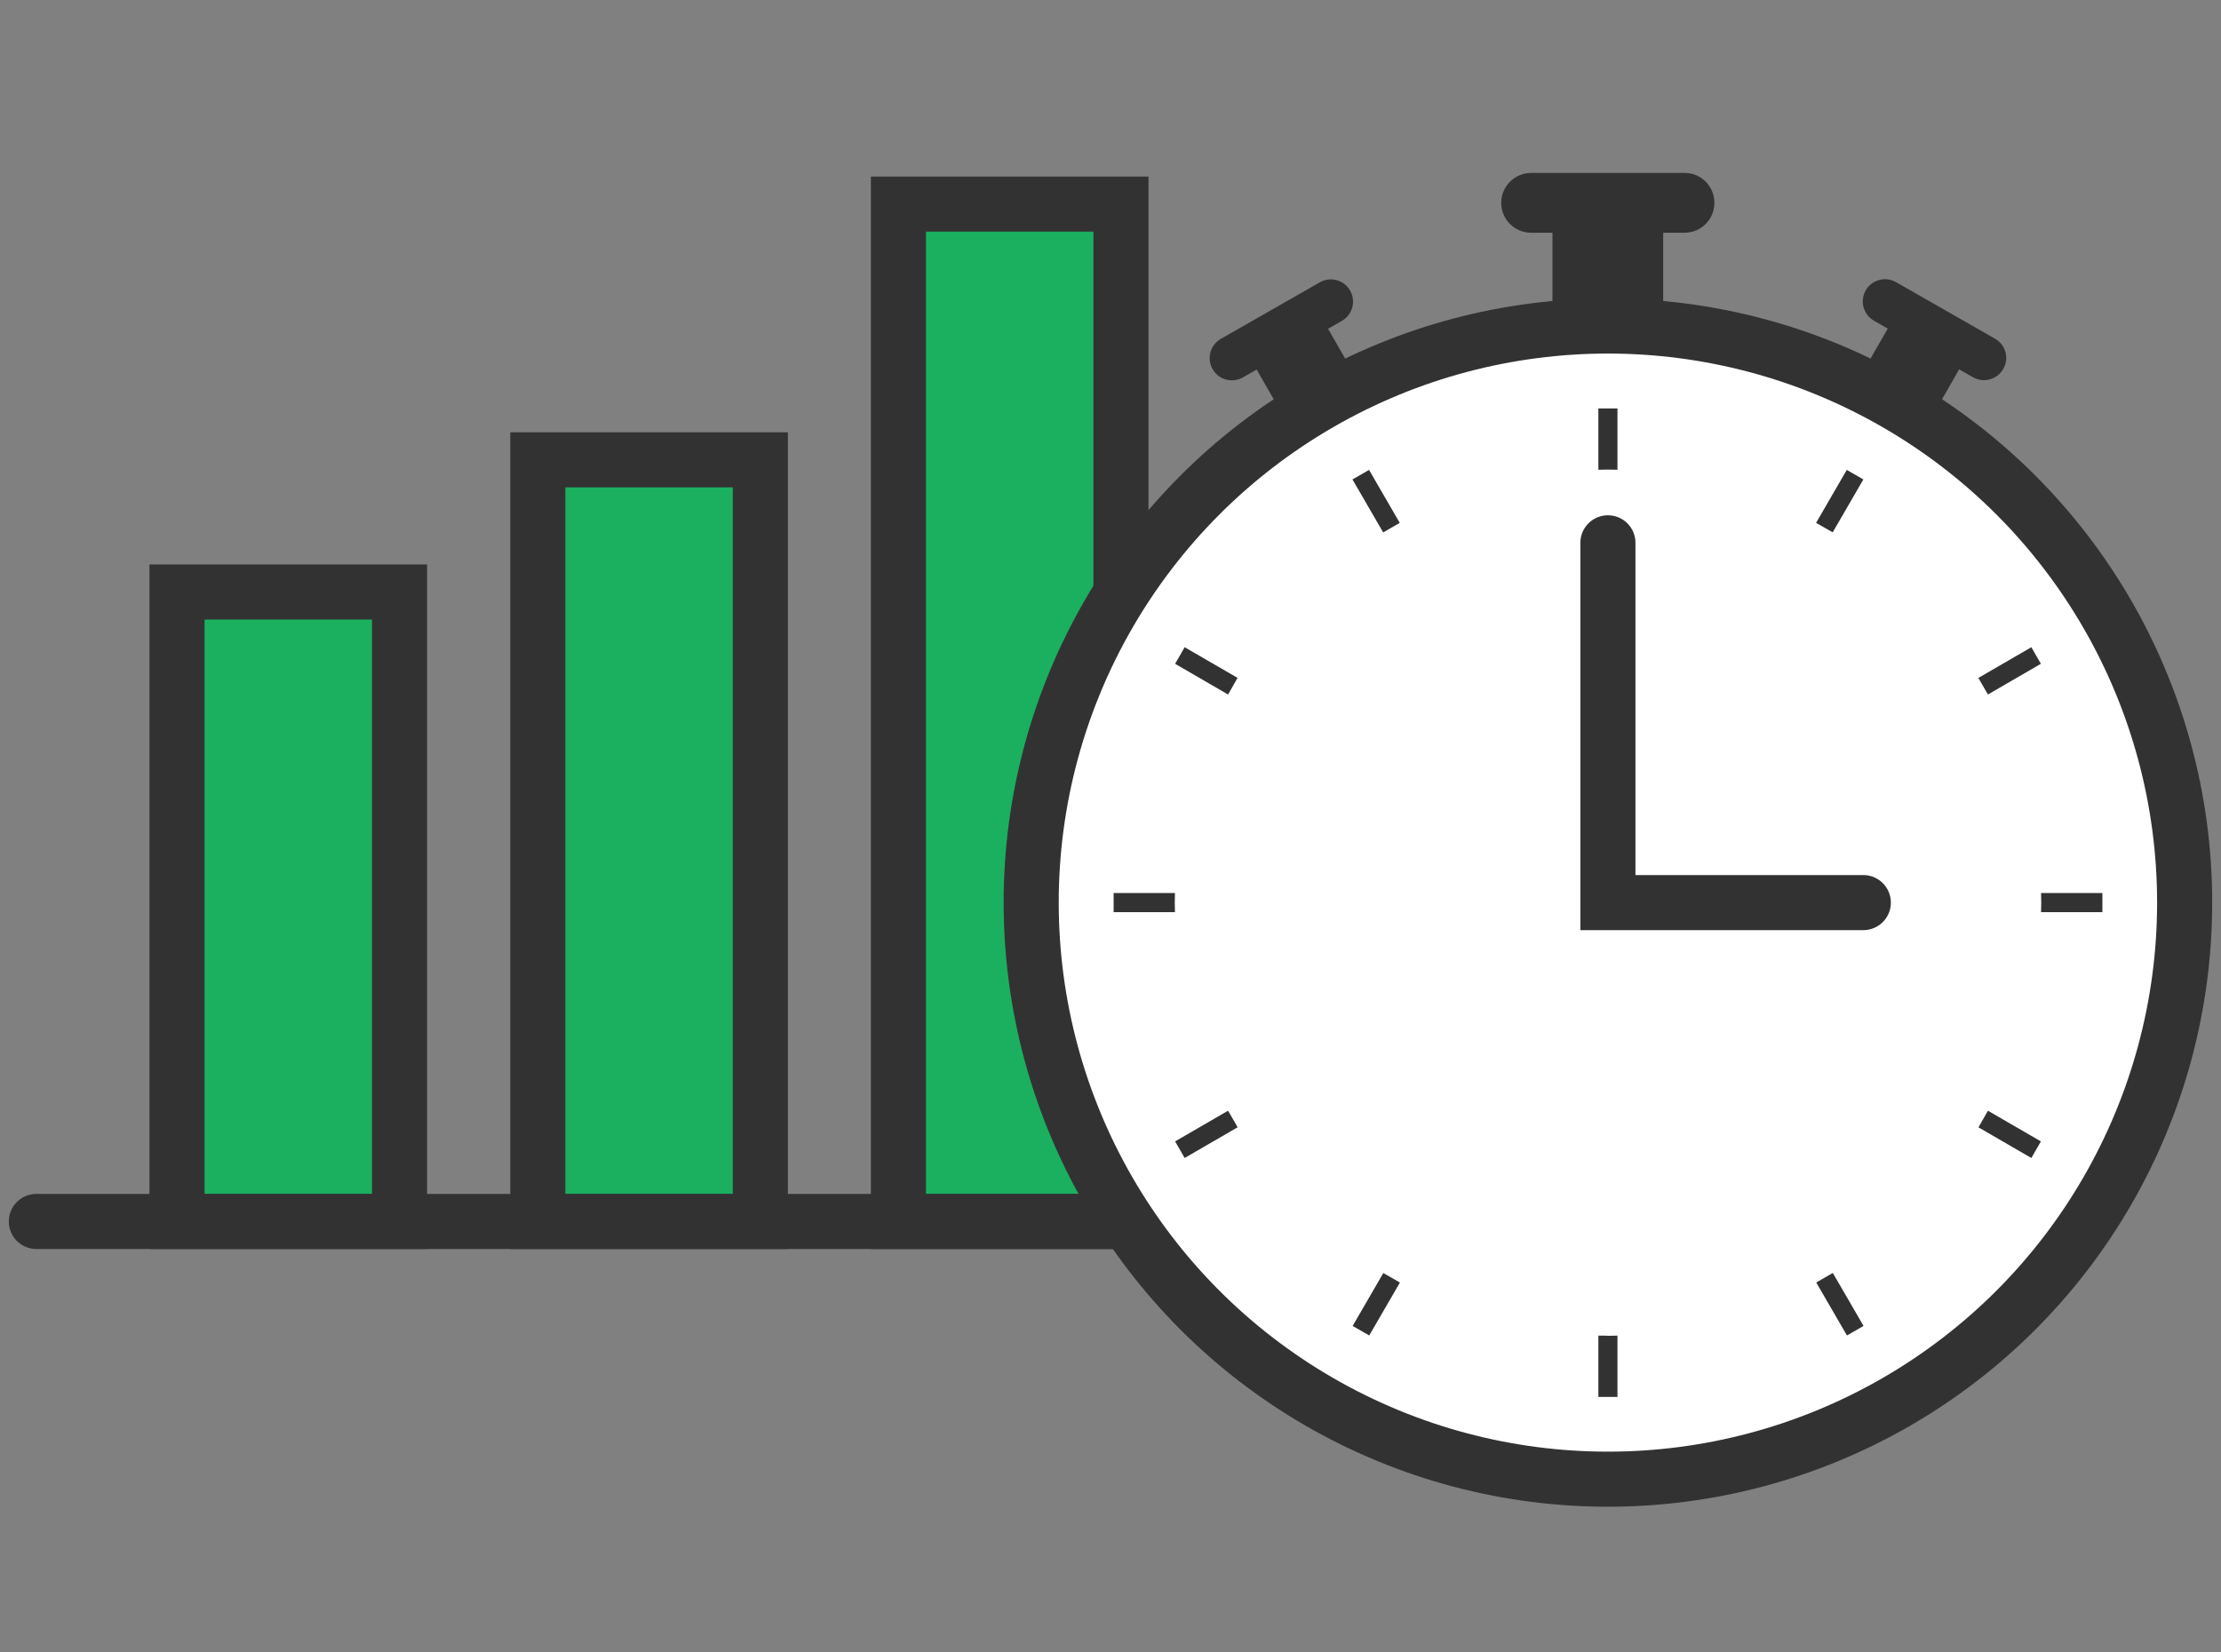
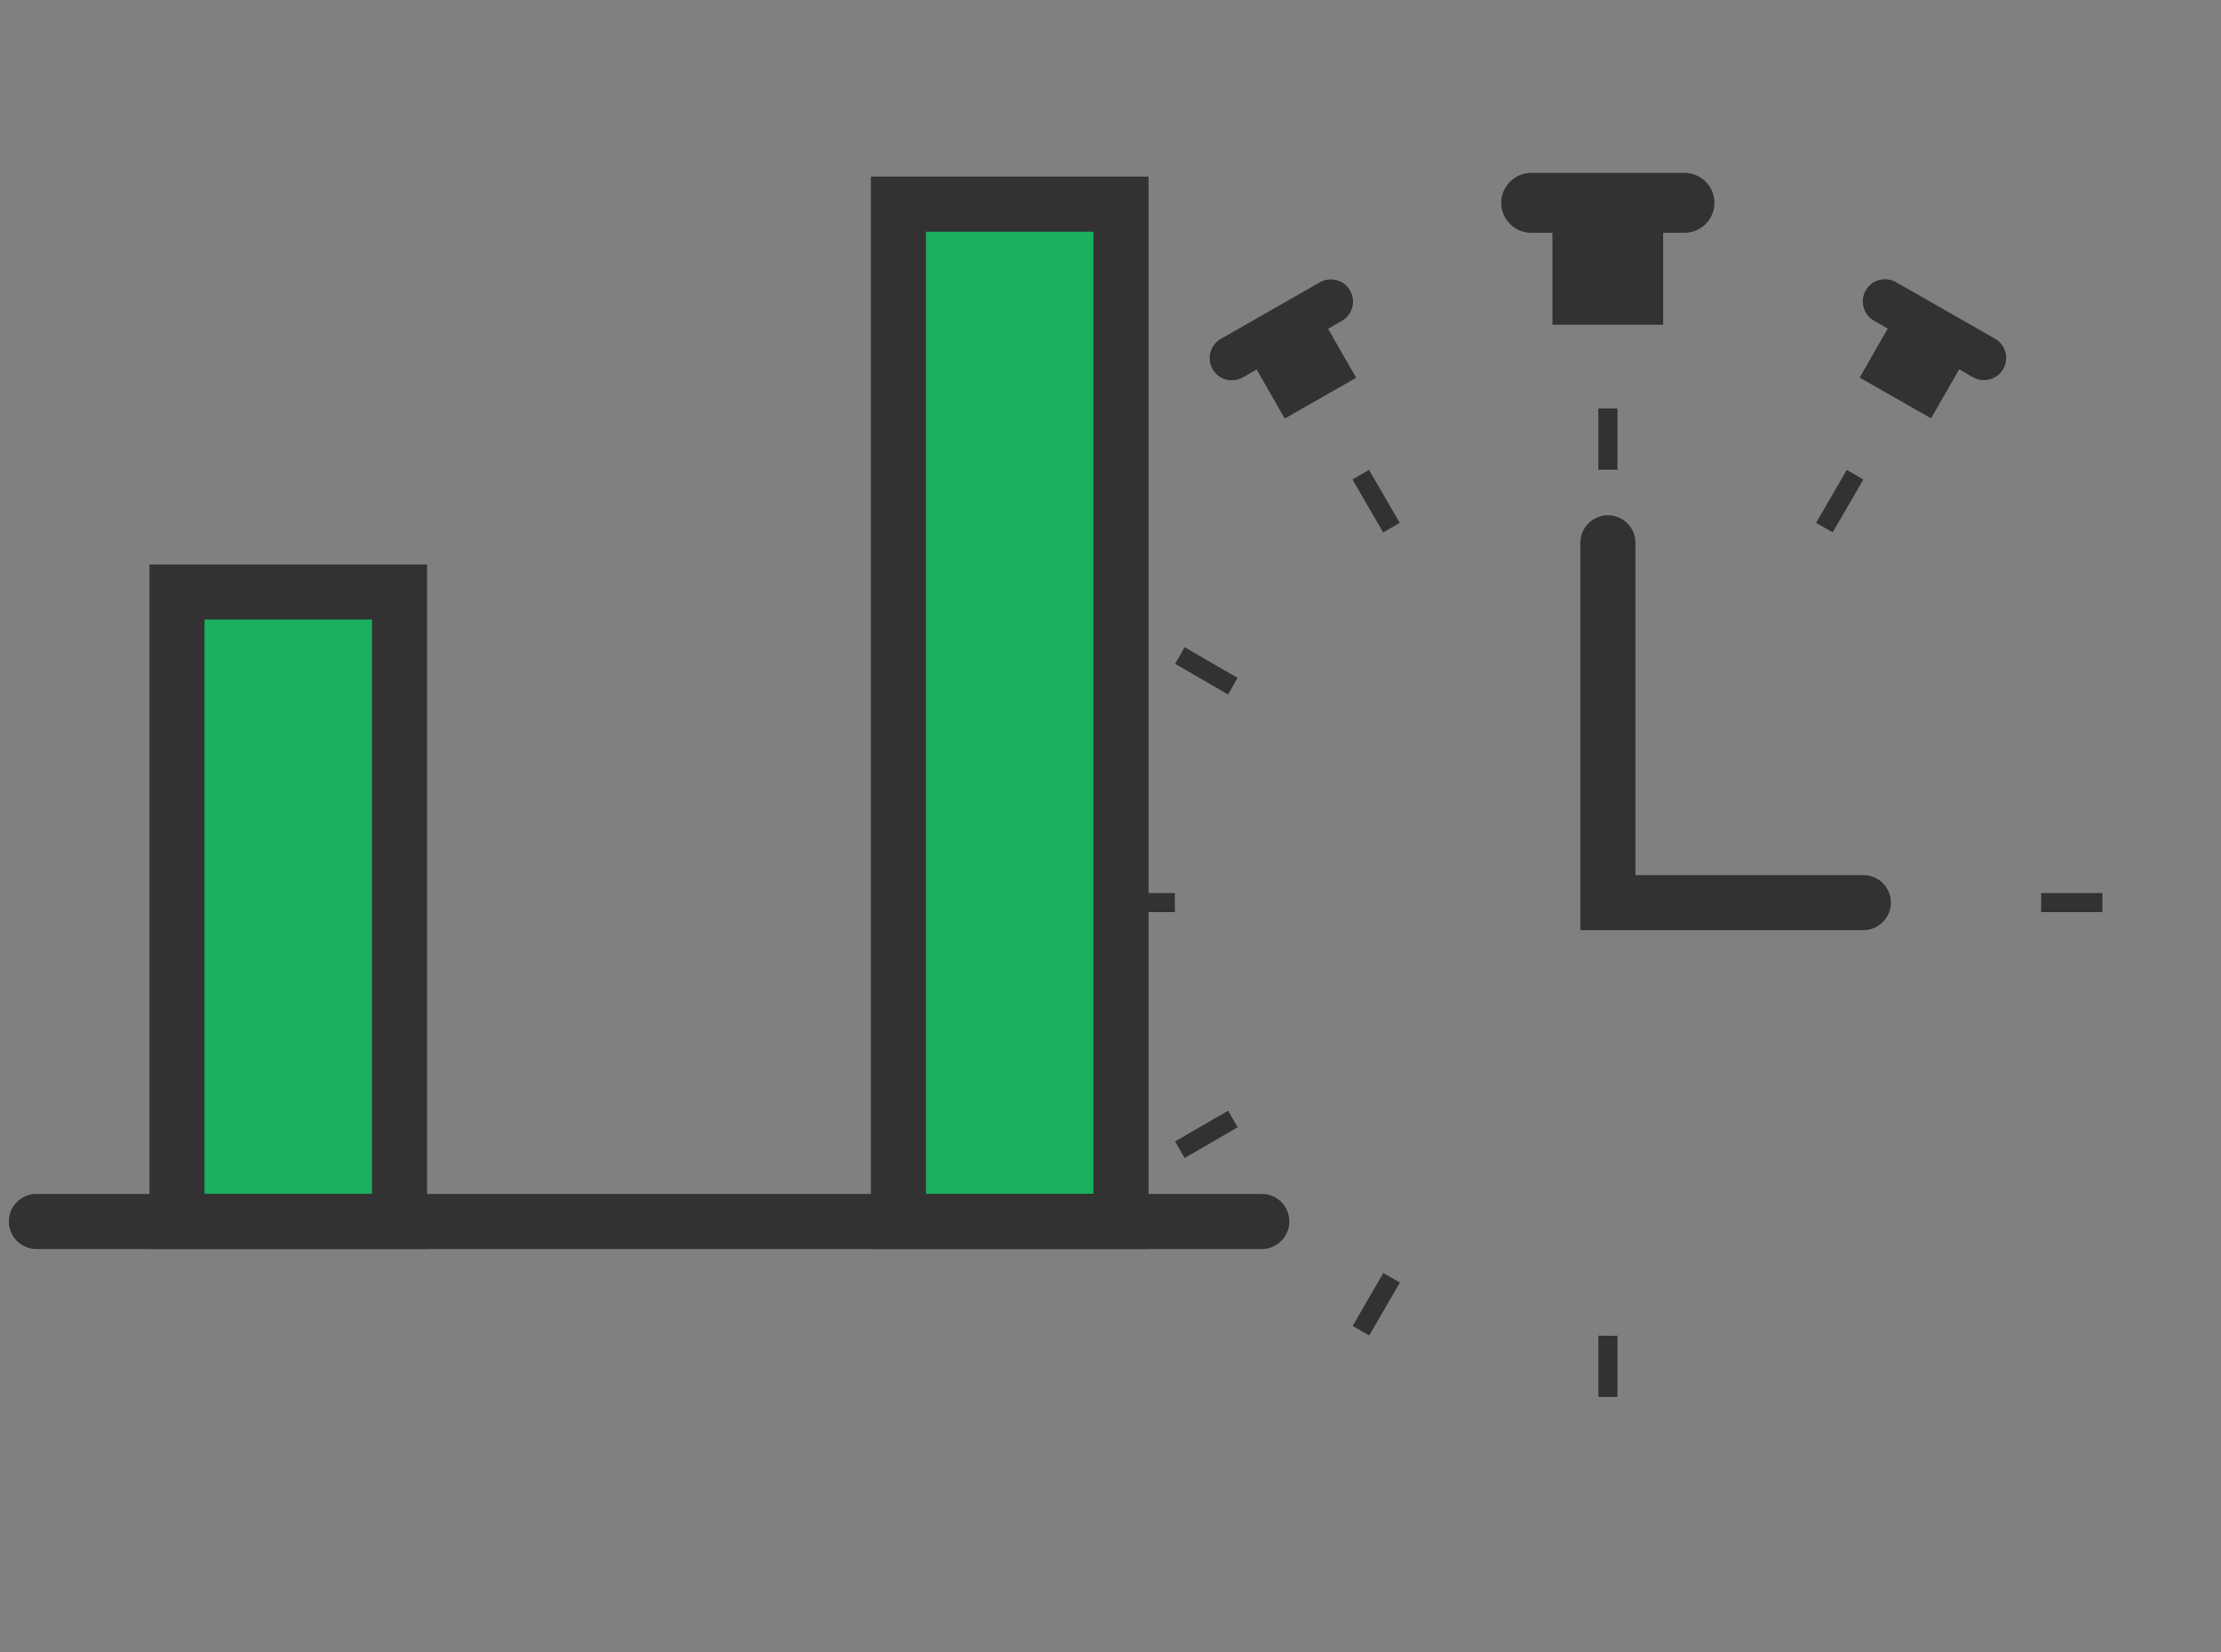
<svg xmlns="http://www.w3.org/2000/svg" version="1.1" id="Layer_1" x="0px" y="0px" viewBox="0 0 120.96 90" style="enable-background:new 0 0 120.96 90;" xml:space="preserve">
  <rect x="0" y="0" width="120.96" height="90" fill="#808080" stroke="none" />
  <style type="text/css">
	.st0{fill:#1AB060;stroke:#333232;stroke-width:3;stroke-linecap:round;stroke-miterlimit:10;}
	.st1{fill:none;stroke:#333232;stroke-width:3;stroke-linecap:round;stroke-miterlimit:10;}
	.st2{fill:#FFFFFF;stroke:#333232;stroke-width:3;stroke-linecap:round;stroke-miterlimit:10;}
	.st3{fill:#333232;}
	.st4{fill:#333232;stroke:#333232;stroke-width:0.5;stroke-miterlimit:10;}
</style>
  <g>
    <g>
      <g>
        <rect x="9.64" y="32.25" class="st0" width="12.12" height="34.29" />
-         <rect x="29.29" y="25.05" class="st0" width="12.12" height="41.49" />
        <rect x="48.93" y="11.12" class="st0" width="12.12" height="55.42" />
      </g>
      <line class="st1" x1="1.98" y1="66.54" x2="68.72" y2="66.54" />
    </g>
    <g>
-       <circle class="st2" cx="87.57" cy="49.17" r="31.41" />
      <polyline class="st1" points="87.57,29.57 87.57,49.17 101.48,49.17   " />
      <g>
        <path class="st3" d="M91.75,9.42h-8.36c-0.9,0-1.63,0.73-1.63,1.63s0.73,1.63,1.63,1.63h1.16v5.01h6.03v-5.01h1.16     c0.9,0,1.63-0.73,1.63-1.63S92.65,9.42,91.75,9.42z" />
        <g>
          <path class="st3" d="M73.86,20.58l-1.53-2.67l0.75-0.43c0.58-0.33,0.78-1.07,0.45-1.65c-0.33-0.58-1.07-0.78-1.65-0.45      l-5.39,3.08c-0.58,0.33-0.78,1.07-0.45,1.65c0.33,0.58,1.07,0.78,1.65,0.45l0.75-0.43l1.53,2.67L73.86,20.58z" />
          <path class="st3" d="M108.65,18.45l-5.39-3.08c-0.58-0.33-1.32-0.13-1.65,0.45c-0.33,0.58-0.13,1.32,0.45,1.65l0.75,0.43      l-1.53,2.67l3.89,2.22l1.53-2.67l0.75,0.43c0.58,0.33,1.32,0.13,1.65-0.45C109.44,19.52,109.23,18.78,108.65,18.45z" />
        </g>
      </g>
      <g>
        <path class="st4" d="M87.3,73.01v2.84h0.54v-2.84c-0.09,0-0.18,0.01-0.27,0.01C87.48,73.01,87.39,73.01,87.3,73.01z" />
        <path class="st4" d="M87.84,25.34V22.5H87.3v2.84c0.09,0,0.18-0.01,0.27-0.01C87.66,25.33,87.75,25.34,87.84,25.34z" />
        <path class="st4" d="M111.41,49.44h2.84V48.9h-2.84c0,0.09,0.01,0.18,0.01,0.27C111.42,49.26,111.41,49.35,111.41,49.44z" />
        <path class="st4" d="M63.74,48.9H60.9v0.54h2.84c0-0.09-0.01-0.18-0.01-0.27C63.73,49.08,63.74,48.99,63.74,48.9z" />
        <path class="st4" d="M74.47,25.94l-0.47,0.27l1.42,2.45c0.15-0.09,0.31-0.18,0.47-0.27L74.47,25.94z" />
-         <path class="st4" d="M100.68,72.41l0.47-0.27l-1.42-2.45c-0.15,0.09-0.31,0.18-0.47,0.27L100.68,72.41z" />
        <path class="st4" d="M74.01,72.14l0.47,0.27l1.42-2.45c-0.16-0.09-0.31-0.18-0.47-0.27L74.01,72.14z" />
        <path class="st4" d="M101.14,26.21l-0.47-0.27l-1.42,2.45c0.16,0.09,0.31,0.18,0.47,0.27L101.14,26.21z" />
        <path class="st4" d="M64.34,62.27l0.27,0.47l2.45-1.42c-0.09-0.15-0.18-0.31-0.27-0.47L64.34,62.27z" />
-         <path class="st4" d="M110.81,36.07l-0.27-0.47l-2.45,1.42c0.09,0.15,0.18,0.31,0.27,0.47L110.81,36.07z" />
        <path class="st4" d="M64.61,35.6l-0.27,0.47l2.45,1.42c0.09-0.16,0.18-0.31,0.27-0.47L64.61,35.6z" />
-         <path class="st4" d="M110.54,62.74l0.27-0.47l-2.45-1.42c-0.09,0.16-0.18,0.31-0.27,0.47L110.54,62.74z" />
      </g>
    </g>
  </g>
</svg>